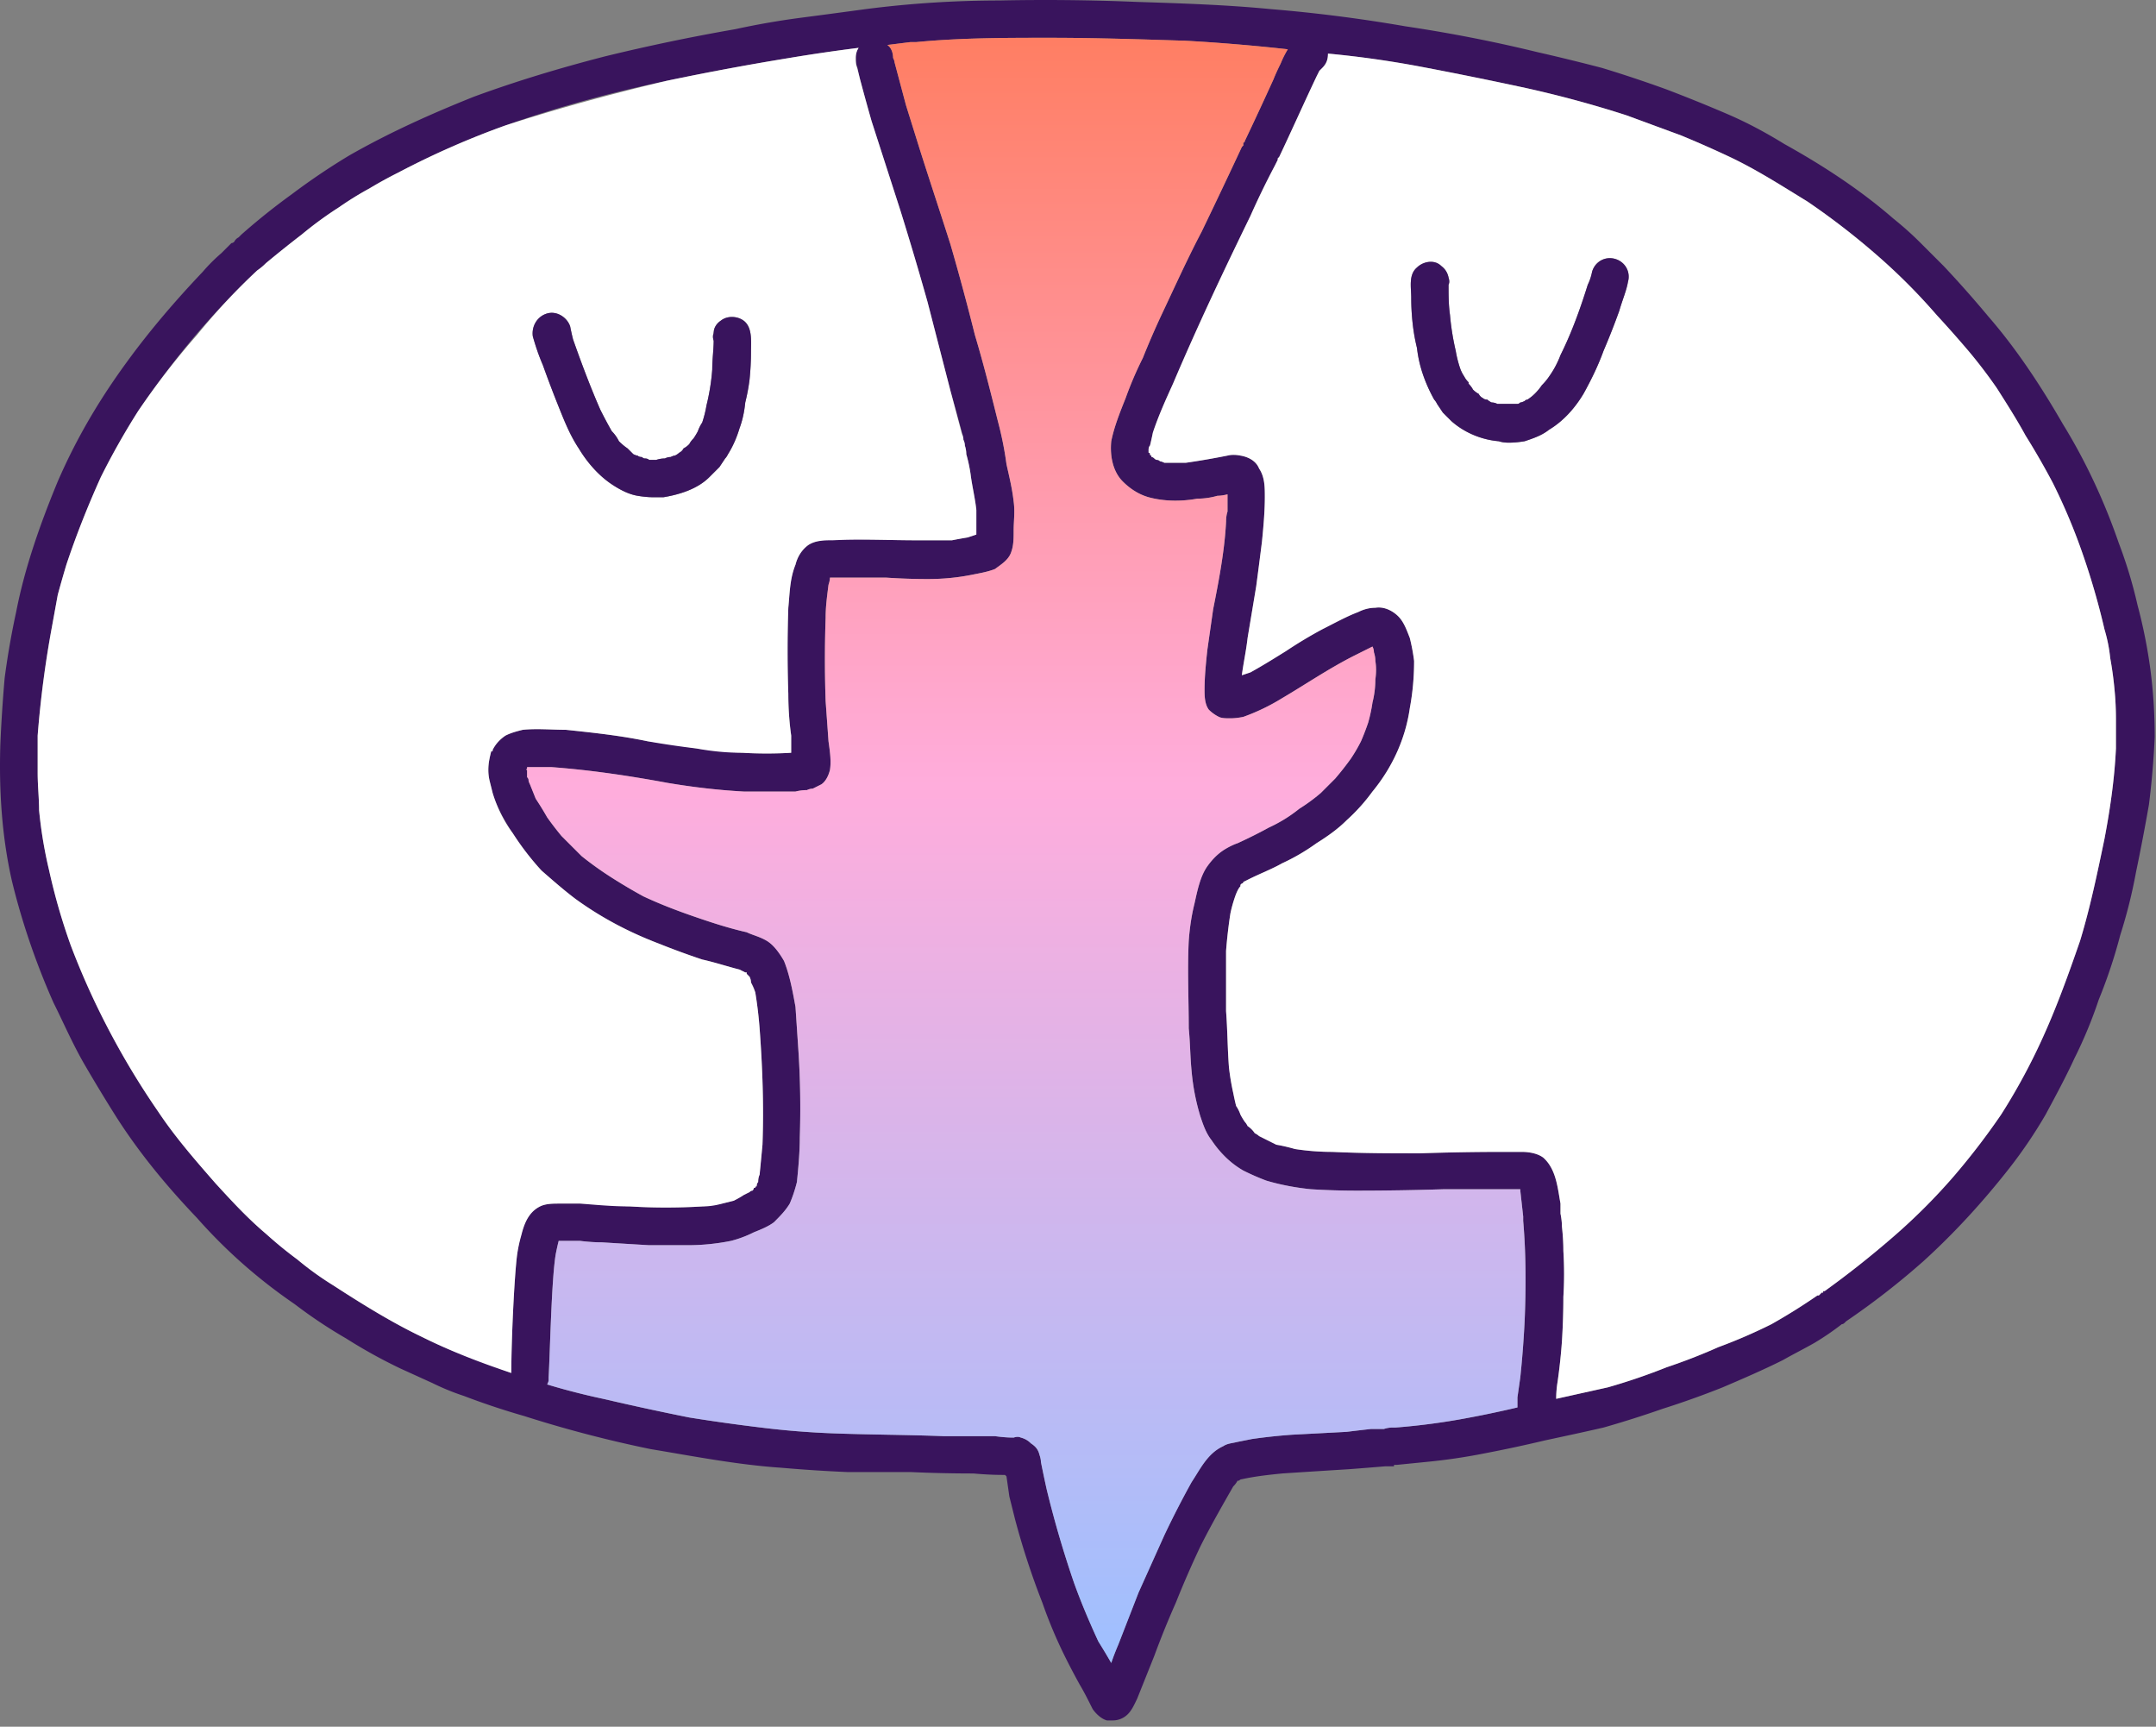
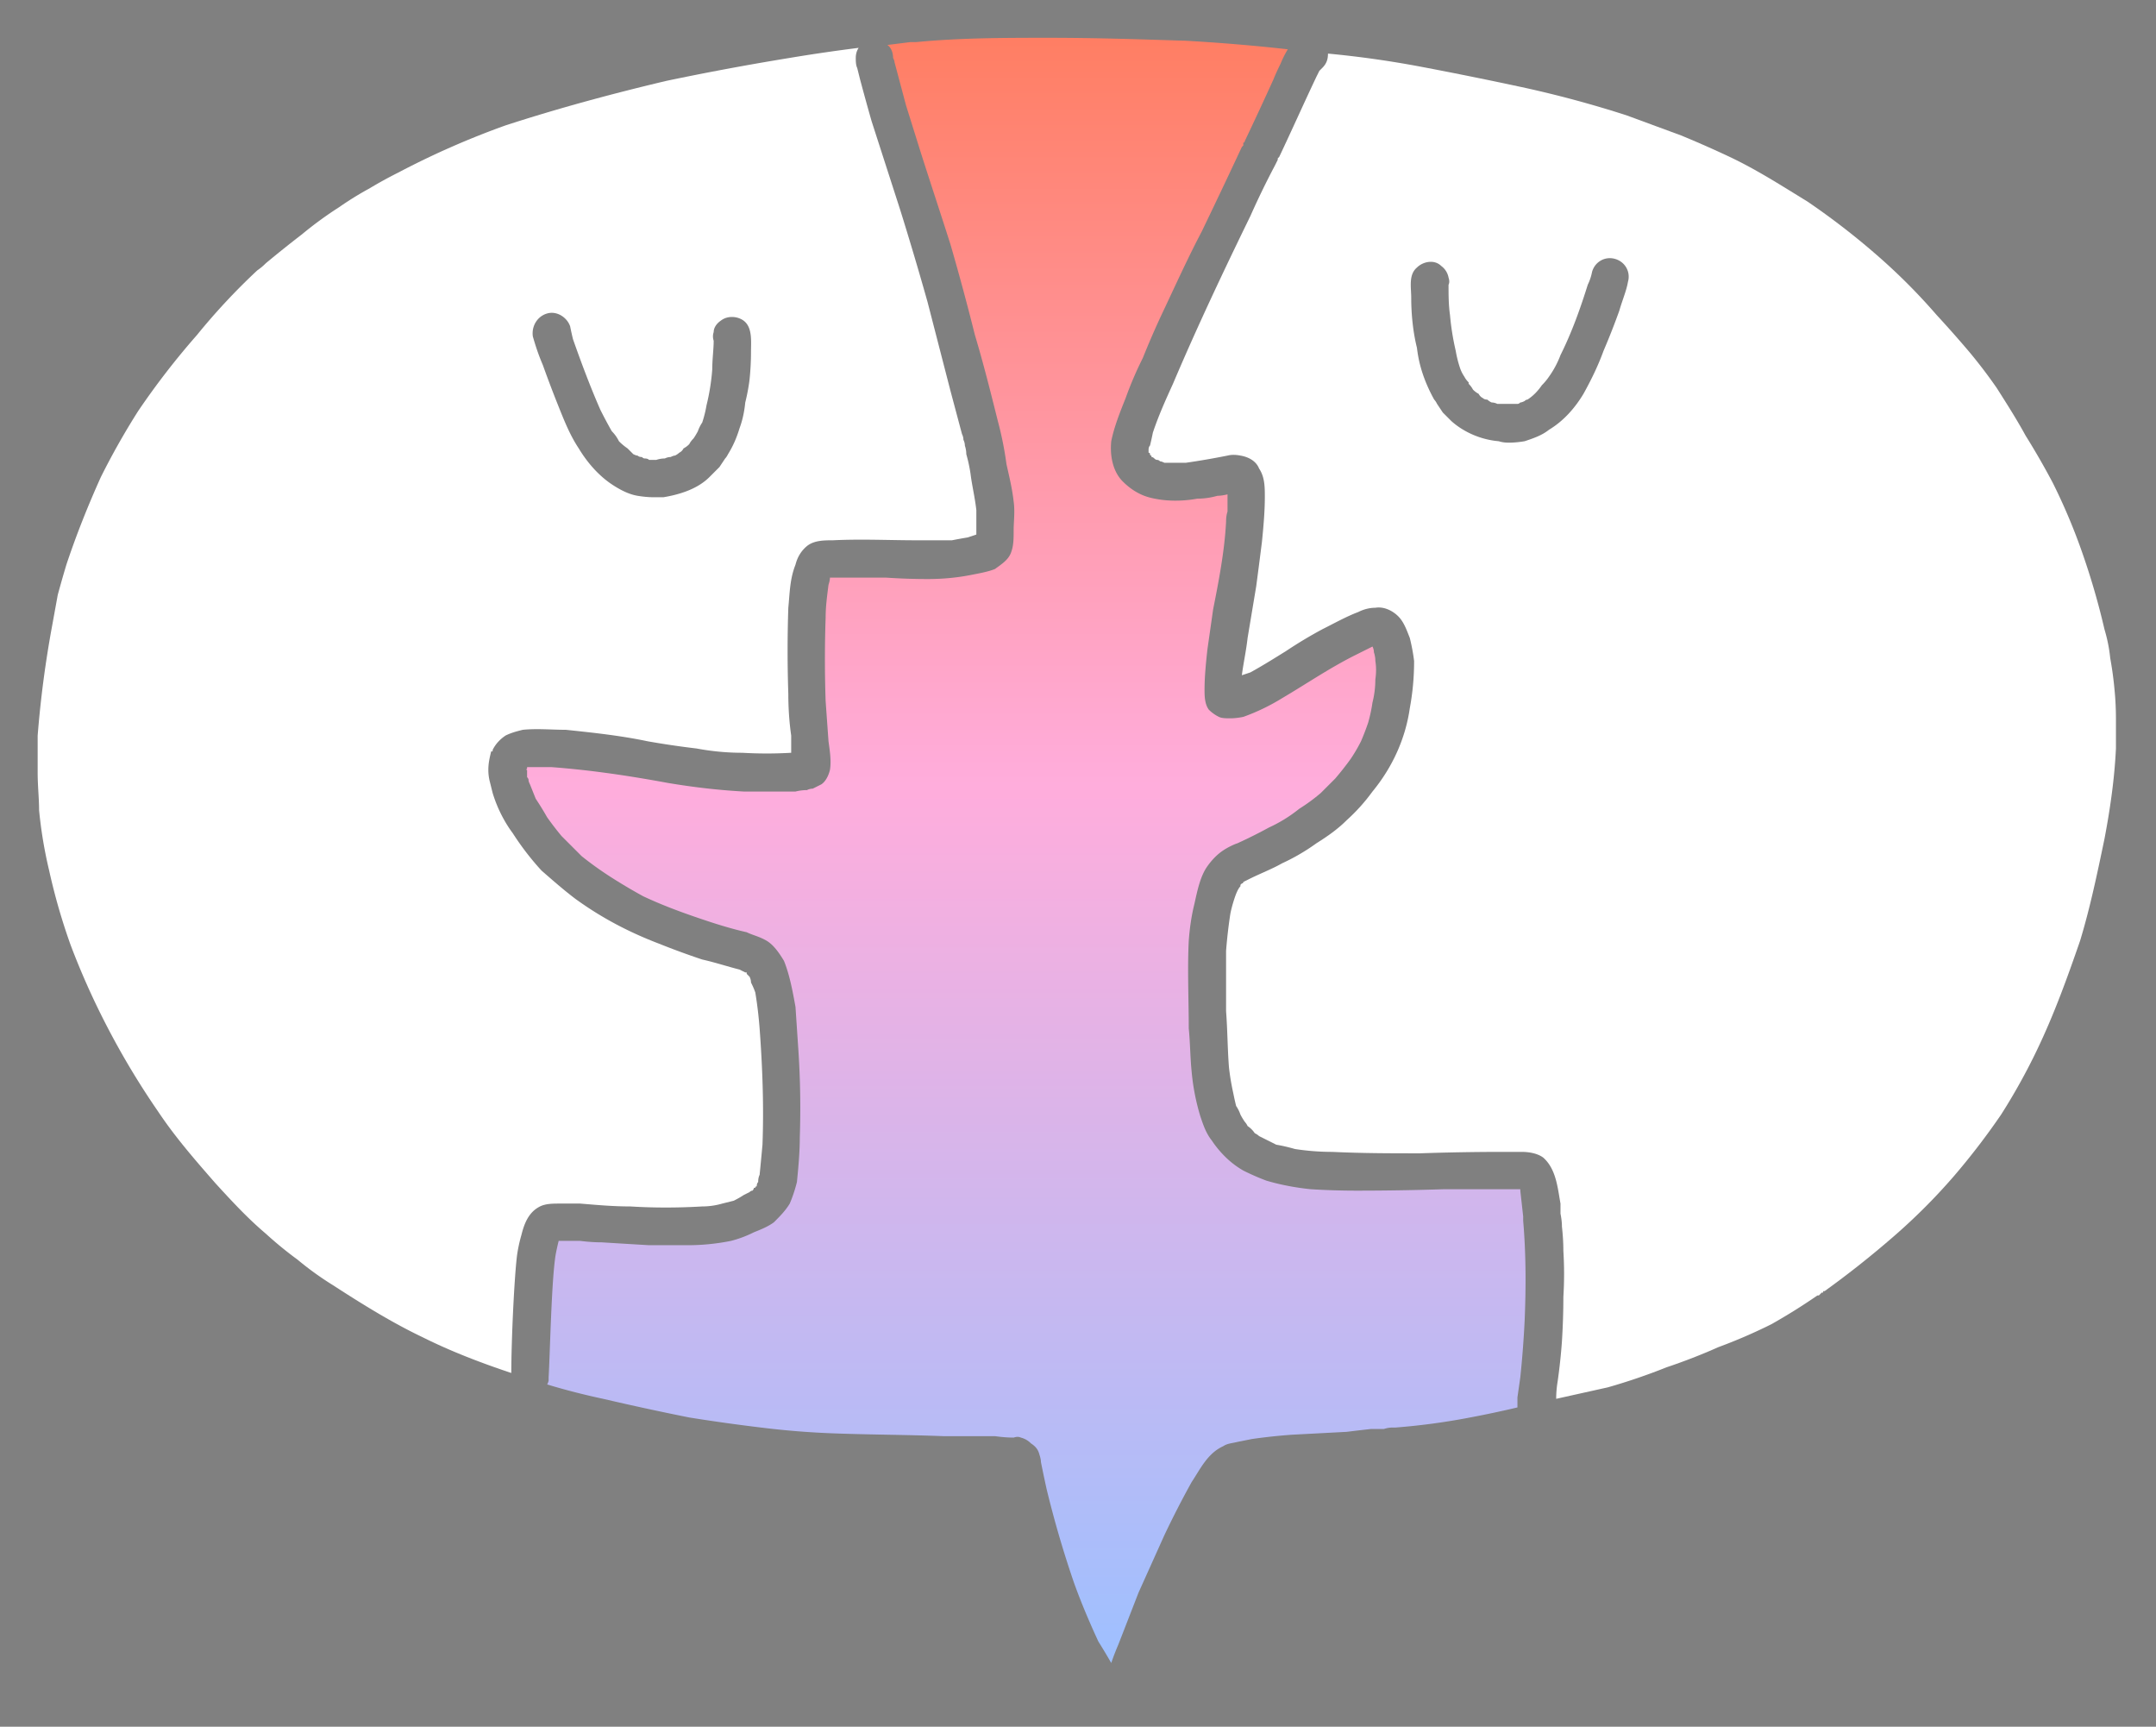
<svg xmlns="http://www.w3.org/2000/svg" width="296" height="237" fill="none">
  <rect width="100%" height="100%" fill="#808080" stroke="none" />
-   <path fill="#39145D" fill-rule="evenodd" d="M295.231 91.892c.394 3.021.591 6.108.591 9.261a115.196 115.196 0 0 1-.788 9.261 284.965 284.965 0 0 1-1.774 9.262 69.543 69.543 0 0 1-2.168 8.67 70.155 70.155 0 0 1-2.955 8.867 61.66 61.66 0 0 1-3.35 8.08c-1.182 2.561-2.562 5.123-3.941 7.685a64.62 64.62 0 0 1-4.926 7.291c-3.547 4.532-7.488 8.867-11.824 12.808a105.278 105.278 0 0 1-10.64 8.276 27.42 27.42 0 0 0-.197.197c-.132.131-.263.197-.394.197a37.655 37.655 0 0 1-3.744 2.562c-1.38.788-2.956 1.576-4.336 2.364-2.758 1.38-5.517 2.562-8.276 3.744a120.994 120.994 0 0 1-8.276 2.956c-2.627.92-5.32 1.774-8.079 2.562-2.562.591-5.32 1.182-8.079 1.773a186.757 186.757 0 0 1-8.276 1.774 79.966 79.966 0 0 1-8.079 1.182l-3.941.394h-.395v.197h-1.182c-1.576.132-3.218.263-4.926.394-3.153.197-6.306.394-9.262.591-1.97.197-3.743.395-5.517.789-.131 0-.263.065-.394.197h-.197a3.112 3.112 0 0 1-.591.788c-1.577 2.759-3.153 5.517-4.532 8.276a135.171 135.171 0 0 0-3.35 7.685 120.297 120.297 0 0 0-2.956 7.291l-2.365 5.912c-.394.788-.788 1.773-1.576 2.364a2.885 2.885 0 0 1-1.774.591h-.788c-.788-.197-1.576-.985-1.97-1.576-.591-1.182-1.183-2.365-1.774-3.35a97.035 97.035 0 0 1-1.97-3.744 63.836 63.836 0 0 1-3.153-7.488 105.741 105.741 0 0 1-3.744-11.429l-.788-3.153-.394-2.758-.197-.197h-.197c-1.314 0-2.694-.066-4.139-.198-2.89 0-5.78-.065-8.67-.197h-8.67a208.71 208.71 0 0 1-9.064-.591c-5.912-.394-12.02-1.576-17.932-2.561a168.565 168.565 0 0 1-17.34-4.533 101.697 101.697 0 0 1-8.277-2.758 33.143 33.143 0 0 1-4.335-1.774l-4.335-1.97a70.974 70.974 0 0 1-7.488-4.138 66.545 66.545 0 0 1-7.094-4.73 73.045 73.045 0 0 1-7.094-5.517 71.37 71.37 0 0 1-6.305-6.306c-4.139-4.335-7.882-8.867-11.035-13.793a227.012 227.012 0 0 1-4.532-7.488c-1.577-2.759-2.76-5.518-4.139-8.276-2.364-5.321-4.335-11.035-5.714-16.75-1.38-6.108-1.773-12.414-1.576-18.72.13-3.021.328-6.043.59-9.064.395-3.022.92-6.043 1.577-9.064 1.182-6.11 3.35-12.218 5.715-17.932 2.561-5.912 5.714-11.232 9.458-16.355 3.153-4.335 6.7-8.474 10.444-12.415a23.577 23.577 0 0 1 2.561-2.561l1.38-1.38c.131 0 .263-.065.394-.197a1.28 1.28 0 0 1 .591-.59l.197-.198.197-.197a90.604 90.604 0 0 1 6.897-5.517 92.316 92.316 0 0 1 7.882-5.32c5.518-3.154 11.232-5.715 17.144-8.08 5.911-2.167 11.823-3.94 17.931-5.517a271.138 271.138 0 0 1 17.932-3.744 109.042 109.042 0 0 1 9.064-1.577c3.022-.394 5.977-.788 8.868-1.182A144.588 144.588 0 0 1 137.195.066a302.788 302.788 0 0 1 18.917.197c6.109.197 12.218.394 18.326.985a209.49 209.49 0 0 1 18.523 2.365c6.174.92 12.217 2.102 18.129 3.547 2.89.656 5.845 1.379 8.867 2.167a175.76 175.76 0 0 1 8.867 2.956 217.501 217.501 0 0 1 8.276 3.35c2.759 1.182 5.321 2.561 7.882 4.138 5.321 2.956 10.444 6.305 14.976 10.246a45.28 45.28 0 0 1 3.744 3.35l3.153 3.153a152.826 152.826 0 0 1 6.109 6.897c3.941 4.532 7.291 9.655 10.246 14.779 3.153 5.123 5.715 10.64 7.685 16.355a62.996 62.996 0 0 1 2.562 8.473 70.808 70.808 0 0 1 1.774 8.868zM162.418 5.583c-6.109-.197-12.217-.394-18.326-.394-6.108 0-12.217 0-18.326.591h-.788l-3.153.394c.592.394.789 1.183.789 1.774.131.262.197.46.197.59l1.576 5.912 1.971 6.306c1.379 4.335 2.758 8.473 4.138 12.808a342.952 342.952 0 0 1 3.35 12.415c1.182 3.94 2.167 7.882 3.152 11.823.526 1.97.92 3.94 1.183 5.911.394 1.774.788 3.35.985 5.124.197 1.379 0 2.758 0 3.94 0 1.183 0 2.168-.394 3.153-.394.986-1.38 1.577-2.168 2.168-.985.394-2.167.591-3.153.788-1.97.394-3.941.591-6.108.591-1.839 0-3.744-.065-5.715-.197h-7.685c0 .263-.065.591-.197.986-.197 1.576-.394 2.955-.394 4.532-.131 3.81-.131 7.62 0 11.429l.394 5.517c.197 1.38.394 2.759.197 3.941-.197.788-.591 1.577-1.182 1.971l-1.182.591c-.263 0-.526.066-.789.197-.525 0-1.05.066-1.576.197h-7.094c-3.547-.197-6.897-.591-10.444-1.182-5.32-.986-10.64-1.774-15.96-2.168h-3.351v.197c-.13.132-.13.197 0 .197v.986c.132.131.198.262.198.394 0 .131.065.328.197.591l.788 1.97c.525.788 1.05 1.642 1.576 2.562a43.927 43.927 0 0 0 1.97 2.562l2.76 2.758a46.939 46.939 0 0 0 4.138 2.956 74.06 74.06 0 0 0 4.335 2.562c2.955 1.379 5.714 2.364 8.67 3.35 1.773.591 3.744 1.182 5.517 1.576.789.394 1.774.591 2.759 1.182.985.592 1.773 1.577 2.365 2.759.788 1.971 1.182 4.138 1.576 6.306l.394 5.911c.263 3.941.329 7.948.197 12.02 0 1.971-.197 4.139-.394 6.109a19.554 19.554 0 0 1-.985 2.956c-.591.985-1.379 1.773-2.168 2.561-.788.592-1.773.986-2.758 1.38a15.446 15.446 0 0 1-3.153 1.182 30.08 30.08 0 0 1-5.912.591h-5.32c-2.233-.131-4.401-.262-6.503-.394-.92 0-1.905-.066-2.956-.197h-2.955a38.513 38.513 0 0 0-.394 1.774c-.592 3.349-.789 13.596-.986 16.946v.394c0 .131-.066.328-.197.591a94.89 94.89 0 0 0 7.685 1.971 381.03 381.03 0 0 0 11.823 2.561c3.284.526 6.569.986 9.853 1.38 3.153.394 6.371.657 9.655.788 5.124.197 10.247.197 15.37.394h7.094c.92.131 1.774.197 2.562.197.394-.131.722-.131.985 0 .526.132.985.394 1.38.788.591.394.985.789 1.182 1.577.131.394.197.722.197.985.263 1.314.525 2.562.788 3.744a143.027 143.027 0 0 0 3.744 12.808c.985 2.759 2.168 5.518 3.35 8.079a87.296 87.296 0 0 1 1.773 2.956c.263-.788.592-1.642.986-2.561l2.758-7.094 3.547-7.882a127.3 127.3 0 0 1 3.744-7.291c1.183-1.774 2.168-3.941 4.335-4.927.592-.394 1.183-.394 1.971-.591l1.97-.394c1.84-.263 3.679-.46 5.518-.591l7.488-.394a245.77 245.77 0 0 1 3.35-.394h1.773a3.7 3.7 0 0 1 1.182-.197h.395a91.316 91.316 0 0 0 10.246-1.38c2.102-.394 4.27-.853 6.503-1.379v-1.379l.394-2.759c.263-2.496.46-5.058.591-7.685.197-4.532.197-9.261-.197-13.794v-.591l-.394-3.547v-.197h-10.444a371.03 371.03 0 0 1-12.02.197c-2.102 0-4.204-.065-6.305-.197-1.971-.197-4.139-.591-6.109-1.182a32.91 32.91 0 0 1-3.153-1.379 12.19 12.19 0 0 1-2.562-1.971 14.17 14.17 0 0 1-1.773-2.168c-.788-.985-1.182-2.167-1.576-3.349a30.424 30.424 0 0 1-1.183-6.109c-.197-1.97-.197-3.941-.394-5.912 0-3.941-.197-8.079 0-12.02.132-1.839.394-3.547.788-5.123.394-1.773.789-3.744 1.774-5.123.657-.92 1.379-1.642 2.167-2.168.592-.394 1.38-.788 1.971-.985a66.346 66.346 0 0 0 4.335-2.168 19.612 19.612 0 0 0 4.138-2.561 24.496 24.496 0 0 0 2.956-2.168l1.97-1.97c.789-.92 1.511-1.84 2.168-2.759a22.09 22.09 0 0 0 1.379-2.365c.394-.919.723-1.773.986-2.561.262-.92.459-1.84.591-2.76a12.98 12.98 0 0 0 .394-3.152c.131-.92.131-1.773 0-2.562a3.73 3.73 0 0 0-.197-1.182 1.75 1.75 0 0 0-.197-.788l-2.365 1.182c-3.547 1.774-6.7 3.941-10.05 5.912a28.26 28.26 0 0 1-5.32 2.561 9.131 9.131 0 0 1-1.773.197c-.592 0-1.183 0-1.577-.197a5.263 5.263 0 0 1-1.379-.985c-.591-.788-.591-1.97-.591-2.759 0-1.773.197-3.744.394-5.517l.788-5.517c.788-3.942 1.576-8.08 1.773-12.02 0-.526.066-.986.198-1.38v-2.365c-.526.132-.986.197-1.38.197a9.998 9.998 0 0 1-2.759.394c-2.167.395-4.532.395-6.699-.196-1.38-.395-2.562-1.183-3.547-2.168-1.38-1.38-1.774-3.547-1.577-5.518.394-1.97 1.183-3.94 1.971-5.911a49.907 49.907 0 0 1 2.364-5.517 115.649 115.649 0 0 1 2.562-5.912c1.774-3.744 3.547-7.685 5.518-11.429a979.87 979.87 0 0 0 5.517-11.626l.197-.197v-.394c.131 0 .197-.066.197-.197a525.665 525.665 0 0 0 3.941-8.473c.263-.657.591-1.38.985-2.168a13.83 13.83 0 0 1 .986-1.97 258.18 258.18 0 0 0-14.188-1.183h-.197zm13.202 15.961-.197.197v.197l-.394.789a111.85 111.85 0 0 0-3.35 6.896c-3.744 7.685-7.291 15.173-10.64 23.055-.986 2.168-1.971 4.336-2.759 6.7a39.894 39.894 0 0 1-.394 1.774c-.132.131-.197.328-.197.59v.395c.131 0 .197.066.197.197s.065.197.197.197v.197c.131 0 .263.066.394.197s.263.197.394.197.263.066.394.197c.131 0 .329.066.591.197h2.956c1.839-.262 3.744-.59 5.715-.985.525-.131 1.116-.131 1.773 0 1.182.197 2.168.788 2.562 1.774.788 1.182.788 2.561.788 3.94 0 1.971-.197 4.139-.394 6.11a799.16 799.16 0 0 1-.788 6.108l-1.183 7.094c-.197 1.773-.591 3.546-.788 5.123l1.182-.394c1.774-.986 3.35-1.97 4.927-2.956a60.976 60.976 0 0 1 4.926-2.956c1.576-.788 3.35-1.773 4.926-2.364.788-.395 1.577-.592 2.365-.592 1.182-.197 2.364.394 3.153 1.183.788.788 1.182 1.97 1.576 2.956.263 1.05.46 2.101.591 3.152 0 2.234-.197 4.401-.591 6.503-.591 4.138-2.365 8.079-5.123 11.429a25.35 25.35 0 0 1-3.547 3.941c-1.183 1.182-2.562 2.168-4.138 3.153a27.917 27.917 0 0 1-4.73 2.759c-1.379.788-2.955 1.379-4.532 2.167l-.788.394c0 .132-.066.197-.197.197l-.197.197v.197a2.306 2.306 0 0 0-.394.592 7.604 7.604 0 0 0-.394.985c-.263.788-.46 1.511-.591 2.167a68.174 68.174 0 0 0-.592 5.124v8.276c.198 2.562.198 5.123.395 7.685.131 1.182.328 2.365.591 3.547.131.657.262 1.248.394 1.773.263.394.46.788.591 1.183.131.262.328.591.591.985.132.131.263.328.394.591.394.263.723.591.986.985.262.132.459.263.591.394l.788.394 1.576.789c.789.131 1.642.328 2.562.591 1.708.263 3.416.394 5.123.394 4.138.197 8.079.197 12.02.197 3.81-.131 7.62-.197 11.429-.197h2.562c.985 0 2.168.197 2.956.788 1.773 1.577 1.97 4.138 2.364 6.306v1.379c.132.657.198 1.248.198 1.774.131 1.182.197 2.299.197 3.349a50.642 50.642 0 0 1 0 6.306c0 1.971-.066 4.007-.197 6.109a78.814 78.814 0 0 1-.592 5.517 14.405 14.405 0 0 0-.197 2.365l7.094-1.577a83.377 83.377 0 0 0 8.079-2.758 79.128 79.128 0 0 0 7.094-2.759 71.97 71.97 0 0 0 7.291-3.153 82.672 82.672 0 0 0 6.306-3.941h.197l.394-.394h.197v-.197h.197a131.645 131.645 0 0 0 9.458-7.488 81.949 81.949 0 0 0 8.277-8.276 96.98 96.98 0 0 0 6.502-8.473 84.33 84.33 0 0 0 4.927-8.868c2.364-4.926 4.138-9.852 5.911-14.976 1.379-4.532 2.365-9.261 3.35-13.99.788-4.138 1.379-8.276 1.576-12.415v-3.94a41.43 41.43 0 0 0-.197-4.139 48.806 48.806 0 0 0-.591-4.335 20.925 20.925 0 0 0-.788-3.94 100.217 100.217 0 0 0-2.956-10.248 81.785 81.785 0 0 0-4.138-9.852 104.32 104.32 0 0 0-3.744-6.503c-1.182-2.167-2.562-4.335-3.941-6.502a69.167 69.167 0 0 0-3.744-4.927 158.952 158.952 0 0 0-4.532-5.123 82.053 82.053 0 0 0-8.276-8.276 100.65 100.65 0 0 0-9.459-7.291c-3.547-2.168-6.896-4.335-10.64-6.109a149.208 149.208 0 0 0-6.7-2.956l-7.488-2.758a151.75 151.75 0 0 0-13.794-3.744 572.306 572.306 0 0 0-14.582-2.956 138.544 138.544 0 0 0-12.611-1.773c0 .788-.197 1.379-.788 1.97l-.394.394-.394.788c-1.774 3.744-3.35 7.291-5.124 11.035zm-41.577 50.248v-1.97c-.197-1.576-.592-3.153-.789-4.73a20.603 20.603 0 0 0-.591-2.758 3.73 3.73 0 0 0-.197-1.182c0-.263-.066-.526-.197-.789 0-.262-.066-.59-.197-.985a334.952 334.952 0 0 0-1.576-5.714l-3.153-12.218a462.913 462.913 0 0 0-3.744-12.61l-3.941-12.218a335.295 335.295 0 0 1-1.577-5.714 39.884 39.884 0 0 1-.394-1.774c-.197-.394-.197-.788-.197-1.182 0-.526.132-.985.394-1.38-3.153.395-6.305.854-9.458 1.38-5.649.92-11.298 1.97-16.947 3.153-7.487 1.576-14.778 3.546-22.07 6.108a114.492 114.492 0 0 0-14.778 6.503 58.629 58.629 0 0 0-3.941 2.167 43.68 43.68 0 0 0-4.138 2.562 51.432 51.432 0 0 0-5.124 3.744 161.613 161.613 0 0 0-4.926 3.941 7.834 7.834 0 0 1-1.182.985c-2.956 2.76-5.715 5.715-8.276 8.67a125.95 125.95 0 0 0-8.08 10.641 100.99 100.99 0 0 0-5.123 9.065c-1.773 3.94-3.35 7.882-4.729 12.02a170.954 170.954 0 0 0-1.182 4.138l-.79 4.335c-.92 4.86-1.576 9.853-1.97 14.976v5.123c0 1.774.197 3.35.197 5.124a60.457 60.457 0 0 0 1.38 8.276 84.088 84.088 0 0 0 2.955 10.247 104.38 104.38 0 0 0 4.926 11.034 108.166 108.166 0 0 0 7.094 11.823c2.365 3.547 5.124 6.7 7.882 9.853 2.168 2.365 4.335 4.729 6.897 6.897l4.335 3.547a42.497 42.497 0 0 0 4.926 3.547c3.942 2.561 8.08 5.123 12.218 7.094 3.94 1.97 8.079 3.349 12.217 4.926 0-4.335.394-13.006.788-16.158.132-1.051.328-2.037.591-2.956.394-1.38.986-2.956 2.562-3.744.788-.394 1.773-.394 2.759-.394h2.758c2.365 0 4.532.197 6.897.394a82.18 82.18 0 0 0 9.853 0l2.758-.394 1.577-.394c.525-.263.985-.526 1.379-.789l.788-.394c.132-.131.263-.197.395-.197.131-.131.197-.262.197-.394h.197c0-.131.065-.263.197-.394 0-.131.065-.263.197-.394a3.7 3.7 0 0 1 .197-1.182l.394-3.941c.197-5.321 0-10.641-.394-15.962a56.768 56.768 0 0 0-.591-4.926 4.39 4.39 0 0 0-.592-1.379c0-.263-.065-.526-.197-.788a73.18 73.18 0 0 0-.394-.394v-.197h-.197l-.788-.395c-1.576-.394-3.35-.985-5.123-1.379a106.657 106.657 0 0 1-5.912-2.168c-4.138-1.576-7.882-3.546-11.429-6.108-1.576-1.182-3.153-2.562-4.73-3.941a37.86 37.86 0 0 1-3.94-5.124c-1.182-1.773-2.168-3.546-2.759-5.517l-.394-1.576a6.481 6.481 0 0 1-.197-1.577c0-.985.197-1.773.394-2.561.132 0 .197-.066.197-.197.394-.789.986-1.446 1.774-1.971.788-.394 1.576-.591 2.364-.788 1.97-.197 3.941 0 5.912 0 3.744.394 7.488.788 11.232 1.576 2.233.263 4.466.591 6.7.985 2.101.263 4.203.46 6.305.592 2.233.131 4.467.131 6.7 0v-2.365a43.201 43.201 0 0 1-.394-5.715 176.544 176.544 0 0 1 0-11.823c.197-1.97.197-4.138.985-5.911.263-1.051.788-1.905 1.576-2.562.986-.788 2.365-.788 3.547-.985 3.941 0 7.685.197 11.626.197h4.73a69.15 69.15 0 0 1 2.167-.394l1.183-.394v-1.577z" clip-rule="evenodd" />
  <path fill="#fff" fill-rule="evenodd" d="M290.501 98.788v3.941c-.197 4.139-.788 8.277-1.576 12.415-.985 4.729-1.971 9.458-3.35 13.99-1.773 5.124-3.547 10.05-5.911 14.976a84.33 84.33 0 0 1-4.927 8.868 96.98 96.98 0 0 1-6.502 8.473 81.949 81.949 0 0 1-8.277 8.276 131.645 131.645 0 0 1-9.458 7.488h-.197v.197h-.197l-.394.394h-.197a82.672 82.672 0 0 1-6.306 3.941 71.97 71.97 0 0 1-7.291 3.153 79.128 79.128 0 0 1-7.094 2.759 83.377 83.377 0 0 1-8.079 2.758l-7.094 1.577c0-.789.066-1.577.197-2.365.263-1.839.46-3.678.592-5.517.131-2.102.197-4.138.197-6.109a50.642 50.642 0 0 0 0-6.306c0-1.051-.066-2.167-.197-3.349 0-.526-.066-1.117-.198-1.774v-1.379c-.394-2.168-.591-4.73-2.364-6.306-.788-.591-1.971-.788-2.956-.788h-2.562c-3.809 0-7.619.066-11.429.197-3.941 0-7.882 0-12.02-.197-1.708 0-3.415-.132-5.123-.394-.92-.263-1.774-.46-2.562-.591l-1.576-.789-.788-.394a2.342 2.342 0 0 0-.591-.394 3.53 3.53 0 0 0-.986-.985 2.28 2.28 0 0 0-.394-.591 9.588 9.588 0 0 1-.591-.985 4.935 4.935 0 0 0-.591-1.183 37.035 37.035 0 0 1-.394-1.773 33.168 33.168 0 0 1-.591-3.547c-.198-2.562-.197-5.124-.395-7.685v-8.276c.132-1.708.329-3.416.592-5.124.131-.656.328-1.379.591-2.167.131-.394.263-.723.394-.985.131-.263.263-.46.394-.592v-.197l.197-.197c.131 0 .197-.065.197-.197l.788-.394c1.577-.788 3.153-1.379 4.532-2.167a27.917 27.917 0 0 0 4.73-2.759c1.576-.985 2.955-1.971 4.138-3.153a25.35 25.35 0 0 0 3.547-3.941c2.758-3.35 4.532-7.291 5.123-11.429a35.23 35.23 0 0 0 .591-6.503 26.461 26.461 0 0 0-.591-3.153c-.394-.985-.788-2.167-1.576-2.955-.789-.788-1.971-1.38-3.153-1.183-.788 0-1.577.197-2.365.592-1.576.59-3.35 1.576-4.926 2.364a60.947 60.947 0 0 0-4.926 2.956c-1.577.985-3.153 1.97-4.927 2.956l-1.182.394c.197-1.577.591-3.35.788-5.124l1.183-7.093c.262-1.97.525-4.007.788-6.109.197-1.97.394-4.138.394-6.109 0-1.379 0-2.758-.788-3.94-.394-.986-1.38-1.577-2.562-1.774-.657-.131-1.248-.131-1.773 0-1.971.394-3.876.723-5.715.985h-2.956c-.262-.131-.46-.197-.591-.197-.131-.131-.263-.197-.394-.197s-.263-.066-.394-.197-.263-.197-.394-.197v-.197c-.132 0-.197-.066-.197-.197 0-.132-.066-.197-.197-.197v-.394c0-.263.065-.46.197-.591.131-.526.262-1.117.394-1.774.788-2.364 1.773-4.532 2.759-6.7 3.349-7.882 6.896-15.37 10.64-23.055a111.822 111.822 0 0 1 3.35-6.896l.394-.789v-.197l.197-.197c1.774-3.744 3.35-7.29 5.124-11.035l.394-.788.394-.394c.591-.591.788-1.182.788-1.97 4.204.394 8.408.985 12.611 1.773 4.861.92 9.722 1.905 14.582 2.956a151.717 151.717 0 0 1 13.794 3.744l7.488 2.758a149.67 149.67 0 0 1 6.7 2.956c3.744 1.774 7.093 3.941 10.64 6.109a100.798 100.798 0 0 1 9.459 7.29 82.033 82.033 0 0 1 8.276 8.277 159.057 159.057 0 0 1 4.532 5.123 69.167 69.167 0 0 1 3.744 4.926c1.379 2.168 2.759 4.336 3.941 6.503a104.317 104.317 0 0 1 3.744 6.503 81.78 81.78 0 0 1 4.138 9.852 100.21 100.21 0 0 1 2.956 10.247c.394 1.314.657 2.627.788 3.941.263 1.445.46 2.89.591 4.335.132 1.314.197 2.693.197 4.138zm-66.997-60.1c.394-1.38-.394-2.759-1.774-3.153-1.379-.394-2.758.394-3.152 1.773a7.05 7.05 0 0 1-.592 1.774c-.985 3.153-2.167 6.502-3.744 9.655a12.78 12.78 0 0 1-1.576 2.956 7.854 7.854 0 0 1-.985 1.183 7.848 7.848 0 0 1-.985 1.182 6.491 6.491 0 0 1-.986.788c-.131 0-.262.066-.394.197-.263.131-.46.197-.591.197-.131.131-.263.197-.394.197h-2.759a1.748 1.748 0 0 0-.788-.197 2.28 2.28 0 0 1-.591-.394c-.263 0-.46-.066-.591-.197a1.286 1.286 0 0 1-.591-.591 3.092 3.092 0 0 1-.789-.591 3.07 3.07 0 0 0-.591-.789v-.197a3.07 3.07 0 0 1-.591-.788 4.95 4.95 0 0 1-.591-1.182 15.486 15.486 0 0 1-.591-2.365 34.743 34.743 0 0 1-.788-4.926c-.198-1.38-.198-2.759-.198-4.138.132-.263.132-.591 0-.985a2.518 2.518 0 0 0-.985-1.577c-.985-.985-2.561-.591-3.35.197-1.182.986-.788 2.759-.788 4.138 0 1.183.066 2.365.197 3.547.132 1.182.329 2.3.591 3.35a17.25 17.25 0 0 0 .788 3.547c.395 1.182.92 2.365 1.577 3.547.131.131.263.328.394.591l.788 1.182 1.183 1.183c1.773 1.576 4.138 2.561 6.502 2.758.394.132.854.197 1.38.197.656 0 1.379-.065 2.167-.197 1.182-.394 2.365-.788 3.35-1.576 1.971-1.182 3.547-2.956 4.729-4.926.986-1.774 1.971-3.744 2.759-5.912a96.123 96.123 0 0 0 2.168-5.517c.394-1.38.985-2.759 1.182-3.941z" clip-rule="evenodd" />
-   <path fill="#39145D" d="M201.631 52.481v.197c.263.263.46.526.591.789.263.262.526.46.789.59.131.263.328.46.591.592.131.131.328.197.591.197.131.131.328.263.591.394.263 0 .525.066.788.197h2.759c.131 0 .263-.066.394-.197.131 0 .328-.066.591-.197.132-.131.263-.197.394-.197.394-.263.723-.526.986-.788.394-.394.722-.788.985-1.183.394-.394.722-.788.985-1.182a12.781 12.781 0 0 0 1.576-2.956c1.577-3.153 2.759-6.502 3.744-9.655.263-.526.46-1.117.592-1.774.394-1.379 1.773-2.167 3.152-1.773 1.38.394 2.168 1.773 1.774 3.153-.197 1.182-.788 2.561-1.182 3.94a96.066 96.066 0 0 1-2.168 5.518c-.788 2.168-1.773 4.138-2.759 5.912-1.182 1.97-2.758 3.744-4.729 4.926-.985.788-2.168 1.182-3.35 1.576-.788.132-1.511.197-2.167.197-.526 0-.986-.065-1.38-.197-2.364-.197-4.729-1.182-6.502-2.758l-1.183-1.183-.788-1.182a2.292 2.292 0 0 0-.394-.591 21.015 21.015 0 0 1-1.577-3.547 17.25 17.25 0 0 1-.788-3.547 25.585 25.585 0 0 1-.591-3.35 32.184 32.184 0 0 1-.197-3.547c0-1.38-.394-3.153.788-4.138.788-.788 2.365-1.182 3.35-.197.526.394.854.92.985 1.577.132.394.132.722 0 .985 0 1.38 0 2.758.198 4.138a34.74 34.74 0 0 0 .788 4.926c.131.788.328 1.577.591 2.365.131.394.328.788.591 1.182.131.263.328.526.591.788z" />
  <path fill="url(#a)" d="M209.119 167.559c.394 4.532.394 9.262.197 13.794a139.803 139.803 0 0 1-.591 7.685l-.394 2.759v1.379c-2.233.525-4.401.985-6.503 1.379a91.316 91.316 0 0 1-10.246 1.38h-.394c-.395 0-.789.065-1.183.197h-1.773a245.77 245.77 0 0 0-3.35.394l-7.488.394a78.304 78.304 0 0 0-5.518.591l-1.97.394c-.788.197-1.379.197-1.971.591-2.167.986-3.152 3.153-4.335 4.927a127.3 127.3 0 0 0-3.744 7.291l-3.547 7.882-2.758 7.093c-.394.92-.723 1.774-.986 2.562a87.296 87.296 0 0 0-1.773-2.956c-1.182-2.561-2.365-5.32-3.35-8.079a143.027 143.027 0 0 1-3.744-12.808c-.263-1.182-.525-2.43-.788-3.744 0-.263-.066-.591-.197-.985-.197-.788-.591-1.183-1.182-1.577a2.924 2.924 0 0 0-1.38-.788c-.263-.131-.591-.131-.985 0-.788 0-1.642-.066-2.562-.197h-7.094c-5.123-.197-10.246-.197-15.37-.394a114.712 114.712 0 0 1-9.655-.788 252.467 252.467 0 0 1-9.853-1.38 381.03 381.03 0 0 1-11.823-2.561 94.89 94.89 0 0 1-7.685-1.971c.132-.263.197-.46.197-.591v-.394c.197-3.35.394-13.597.986-16.946.13-.657.262-1.249.394-1.774h2.955c1.051.131 2.037.197 2.956.197 2.102.131 4.27.263 6.503.394h5.32c1.97 0 3.941-.197 5.912-.591a15.446 15.446 0 0 0 3.153-1.182c.985-.394 1.97-.788 2.758-1.38.789-.788 1.577-1.576 2.168-2.561.394-.92.722-1.905.985-2.956.197-1.971.394-4.138.394-6.109.132-4.072.066-8.079-.197-12.02l-.394-5.911c-.394-2.168-.788-4.335-1.576-6.306-.591-.985-1.38-2.168-2.365-2.759-.985-.591-1.97-.788-2.759-1.182-1.773-.394-3.744-.985-5.517-1.576-2.956-.986-5.715-1.971-8.67-3.35a74.963 74.963 0 0 1-4.335-2.562 47.16 47.16 0 0 1-4.139-2.956l-2.758-2.758a43.927 43.927 0 0 1-1.97-2.562 43.583 43.583 0 0 0-1.577-2.562l-.788-1.97c-.132-.263-.197-.46-.197-.591 0-.132-.066-.263-.198-.395v-.985c-.13 0-.13-.066 0-.197v-.197h3.35c5.32.394 10.641 1.182 15.962 2.168 3.546.591 6.896.985 10.443 1.182h7.094a6.5 6.5 0 0 1 1.577-.197 1.75 1.75 0 0 1 .788-.197l1.182-.591c.591-.394.985-1.183 1.182-1.971.197-1.182 0-2.561-.197-3.941l-.394-5.517c-.131-3.81-.131-7.62 0-11.43 0-1.576.197-2.955.394-4.531.132-.395.197-.723.197-.986h7.685c1.971.132 3.876.197 5.715.197 2.167 0 4.138-.197 6.108-.59.986-.198 2.168-.395 3.153-.789.788-.591 1.774-1.182 2.168-2.168.394-.985.394-1.97.394-3.152 0-1.183.197-2.562 0-3.942-.197-1.773-.591-3.35-.985-5.123a47.023 47.023 0 0 0-1.183-5.911c-.985-3.941-1.97-7.882-3.152-11.823a342.946 342.946 0 0 0-3.35-12.415c-1.38-4.335-2.759-8.473-4.138-12.808l-1.971-6.306-1.576-5.911c0-.131-.066-.329-.197-.591 0-.591-.197-1.38-.789-1.774l3.153-.394h.788c6.109-.591 12.218-.591 18.326-.591 6.109 0 12.217.197 18.326.394h.197c4.729.263 9.458.657 14.188 1.182a13.83 13.83 0 0 0-.986 1.97c-.394.79-.722 1.512-.985 2.168a516.81 516.81 0 0 1-3.941 8.474c0 .131-.066.197-.197.197v.394l-.197.197a980.596 980.596 0 0 1-5.517 11.626c-1.971 3.744-3.744 7.685-5.518 11.429a115.112 115.112 0 0 0-2.561 5.911 49.729 49.729 0 0 0-2.365 5.518c-.788 1.97-1.576 3.94-1.971 5.911-.197 1.97.197 4.138 1.577 5.518.985.985 2.167 1.773 3.547 2.167 2.167.592 4.532.592 6.7.197.919 0 1.839-.13 2.758-.394.394 0 .854-.065 1.38-.197v2.365c-.132.394-.197.854-.197 1.38-.198 3.94-.986 8.078-1.774 12.02l-.788 5.517c-.197 1.773-.394 3.744-.394 5.517 0 .788 0 1.97.591 2.759.394.394.854.722 1.379.985.394.197.986.197 1.577.197.525 0 1.116-.065 1.773-.197a28.298 28.298 0 0 0 5.321-2.561c3.349-1.97 6.502-4.138 10.049-5.912l2.365-1.182c.131.262.197.525.197.788.131.394.197.788.197 1.182.131.788.131 1.642 0 2.562a13 13 0 0 1-.394 3.153c-.132.92-.329 1.839-.591 2.758a33.306 33.306 0 0 1-.986 2.562 22.09 22.09 0 0 1-1.379 2.365 39.786 39.786 0 0 1-2.168 2.759l-1.97 1.97a24.496 24.496 0 0 1-2.956 2.168 19.612 19.612 0 0 1-4.138 2.561 66.853 66.853 0 0 1-4.335 2.168c-.591.197-1.379.591-1.971.985-.788.526-1.51 1.248-2.167 2.168-.985 1.379-1.38 3.349-1.774 5.123-.394 1.576-.656 3.284-.788 5.123-.197 3.941 0 8.079 0 12.02.197 1.971.197 3.941.394 5.912a30.424 30.424 0 0 0 1.183 6.109c.394 1.182.788 2.364 1.576 3.349a14.17 14.17 0 0 0 1.773 2.168 12.19 12.19 0 0 0 2.562 1.971 32.91 32.91 0 0 0 3.153 1.379c1.97.591 4.138.985 6.109 1.182 2.101.132 4.203.197 6.305.197 3.941 0 7.948-.065 12.02-.197h10.444v.197l.394 3.547v.591z" />
  <path fill="#fff" fill-rule="evenodd" d="M67.636 102.927v.197h-.197c-.197.788-.394 1.576-.394 2.561a6.5 6.5 0 0 0 .197 1.577l.394 1.576c.591 1.971 1.577 3.941 2.759 5.518a37.912 37.912 0 0 0 3.94 5.123c1.577 1.379 3.154 2.759 4.73 3.941 3.547 2.562 7.291 4.532 11.43 6.109 1.97.788 3.94 1.51 5.91 2.167 1.774.394 3.548.985 5.124 1.379l.788.395h.197v.197l.394.394c.132.262.197.525.197.788.263.525.46.985.592 1.379.262 1.577.459 3.219.591 4.927.394 5.32.591 10.64.394 15.961a503.984 503.984 0 0 1-.394 4.138c-.132.263-.197.591-.197.985-.132.131-.197.328-.197.591-.132 0-.197.066-.197.197h-.197c0 .132-.066.263-.197.394-.132 0-.263.066-.395.197l-.788.395c-.394.262-.854.525-1.379.788l-1.577.394a9.99 9.99 0 0 1-2.758.394c-3.35.197-6.7.197-9.853 0-2.364 0-4.532-.197-6.897-.394h-2.758c-.986 0-1.97 0-2.76.394-1.576.788-2.167 2.365-2.56 3.941-.264.92-.46 1.839-.592 2.759-.394 3.152-.788 11.823-.788 16.158-4.138-1.379-8.276-2.956-12.217-4.926-4.138-1.971-8.276-4.533-12.218-7.094a42.378 42.378 0 0 1-4.926-3.547 51.376 51.376 0 0 1-4.335-3.547c-2.562-2.168-4.73-4.532-6.897-6.897-2.758-3.153-5.517-6.306-7.882-9.852a108.29 108.29 0 0 1-7.094-11.824 104.272 104.272 0 0 1-4.926-11.034 84.086 84.086 0 0 1-2.956-10.247 60.458 60.458 0 0 1-1.38-8.276c0-1.577-.196-3.35-.196-5.124v-5.123a145.93 145.93 0 0 1 1.97-14.976l.789-4.335a171.5 171.5 0 0 1 1.182-4.138c1.38-4.138 2.956-8.08 4.73-12.02a101 101 0 0 1 5.123-9.064 105.219 105.219 0 0 1 8.079-10.444 88.15 88.15 0 0 1 8.276-8.868 7.827 7.827 0 0 0 1.182-.985 161.46 161.46 0 0 1 4.926-3.94 51.432 51.432 0 0 1 5.124-3.745 43.687 43.687 0 0 1 4.138-2.561 58.604 58.604 0 0 1 3.94-2.168 114.497 114.497 0 0 1 14.78-6.503c7.29-2.364 14.582-4.335 22.07-6.108a383.479 383.479 0 0 1 16.946-3.153c3.153-.526 6.305-.985 9.458-1.38-.262.395-.394.854-.394 1.38 0 .394 0 .985.197 1.38l.394 1.576c.526 1.97 1.051 3.875 1.577 5.714l3.941 12.217a462.907 462.907 0 0 1 3.744 12.611l3.153 12.218 1.576 5.911c.131.263.197.526.197.788.131.263.197.526.197.789.131.394.197.788.197 1.182.263.92.46 1.84.591 2.759.197 1.576.591 3.153.789 4.926v3.35l-1.183.394c-.788.131-1.511.263-2.167.394h-4.73c-3.941 0-7.685-.197-11.626 0-1.182 0-2.561 0-3.547.788-.788.657-1.313 1.511-1.576 2.562-.788 1.97-.788 3.941-.985 5.911a176.547 176.547 0 0 0 0 11.824c0 1.97.131 3.875.394 5.714v2.365a57.161 57.161 0 0 1-6.7 0c-2.102 0-4.204-.197-6.305-.591a117.985 117.985 0 0 1-6.7-.986c-3.744-.788-7.488-1.182-11.232-1.576-1.97 0-3.941-.197-5.912 0-.788.197-1.576.394-2.364.788-.789.526-1.38 1.182-1.774 1.971zm35.469-54.584c0-1.379.198-3.153-.788-4.138-.788-.788-2.364-.985-3.35-.197-.59.394-.985.985-.985 1.577a1.823 1.823 0 0 0 0 1.182c0 1.182-.197 2.562-.197 3.941a29.65 29.65 0 0 1-.788 4.926A15.555 15.555 0 0 1 96.406 58a4.99 4.99 0 0 0-.592 1.182 9.636 9.636 0 0 1-.59.985c-.263.263-.46.526-.592.789a3.09 3.09 0 0 1-.788.59c-.131.264-.328.46-.591.592a2.292 2.292 0 0 1-.591.394c-.132 0-.329.066-.591.197a1.75 1.75 0 0 0-.789.197 3.72 3.72 0 0 0-1.182.197h-.985c-.132-.131-.329-.197-.591-.197-.132 0-.263-.066-.395-.197-.262 0-.46-.066-.59-.197-.132 0-.33-.066-.592-.197l-.788-.788a7.827 7.827 0 0 1-1.182-.985 5.259 5.259 0 0 0-.986-1.38 60.597 60.597 0 0 1-1.576-2.956c-1.38-3.152-2.562-6.305-3.744-9.655a38.364 38.364 0 0 1-.394-1.774c-.394-1.182-1.773-2.167-3.153-1.773-1.38.394-2.167 1.773-1.97 3.153.394 1.38.788 2.561 1.379 3.94a163.01 163.01 0 0 0 2.168 5.715c.788 1.97 1.576 3.941 2.758 5.715 1.183 1.97 2.759 3.744 4.532 4.926 1.183.788 2.365 1.38 3.547 1.577.789.13 1.511.197 2.168.197h1.38c2.364-.395 4.729-1.183 6.305-2.76l1.38-1.379.787-1.182c.132-.131.263-.328.395-.591.656-1.05 1.182-2.233 1.576-3.547.394-1.05.657-2.233.788-3.547.263-1.05.46-2.102.591-3.153.132-1.313.197-2.561.197-3.744z" clip-rule="evenodd" />
-   <path fill="#39145D" d="M95.223 60.166c.263-.394.46-.722.591-.985a4.99 4.99 0 0 1 .592-1.182c.262-.788.46-1.577.59-2.365a29.65 29.65 0 0 0 .789-4.926c0-1.38.197-2.759.197-3.941-.131-.394-.131-.723 0-.985 0-.788.394-1.38.985-1.774.986-.788 2.562-.591 3.35.197.985.986.788 2.759.788 4.138 0 1.183-.065 2.43-.197 3.744a26.46 26.46 0 0 1-.591 3.153c-.131 1.314-.394 2.496-.788 3.547-.394 1.314-.92 2.496-1.576 3.547-.132.263-.263.46-.395.591l-.788 1.182-1.38 1.38c-1.576 1.576-3.94 2.364-6.305 2.759h-1.38c-.656 0-1.379-.066-2.167-.198-1.182-.197-2.364-.788-3.547-1.576-1.773-1.182-3.35-2.956-4.532-4.926-1.182-1.774-1.97-3.744-2.758-5.715a161.75 161.75 0 0 1-2.168-5.714c-.591-1.38-.985-2.562-1.38-3.941-.197-1.38.592-2.759 1.971-3.153 1.38-.394 2.759.591 3.153 1.773.131.657.263 1.248.394 1.774 1.182 3.35 2.365 6.502 3.744 9.655a60.546 60.546 0 0 0 1.576 2.956c.394.394.723.854.986 1.38.394.394.788.722 1.182.985l.788.788c.263.131.46.197.591.197.132.131.329.197.591.197.132.131.263.197.394.197.263 0 .46.066.592.197h.985a3.719 3.719 0 0 1 1.182-.197c.263-.131.526-.197.788-.197.263-.131.46-.197.592-.197a2.29 2.29 0 0 0 .59-.394 1.29 1.29 0 0 0 .592-.591c.263-.132.525-.329.788-.591.131-.263.328-.526.591-.789z" />
  <defs>
    <linearGradient id="a" x1="140.856" x2="140.856" y1="5.189" y2="228.251" gradientUnits="userSpaceOnUse">
      <stop stop-color="#FF7E63" />
      <stop offset=".46" stop-color="#FFADDC" />
      <stop offset="1" stop-color="#9EC0FF" />
    </linearGradient>
  </defs>
</svg>